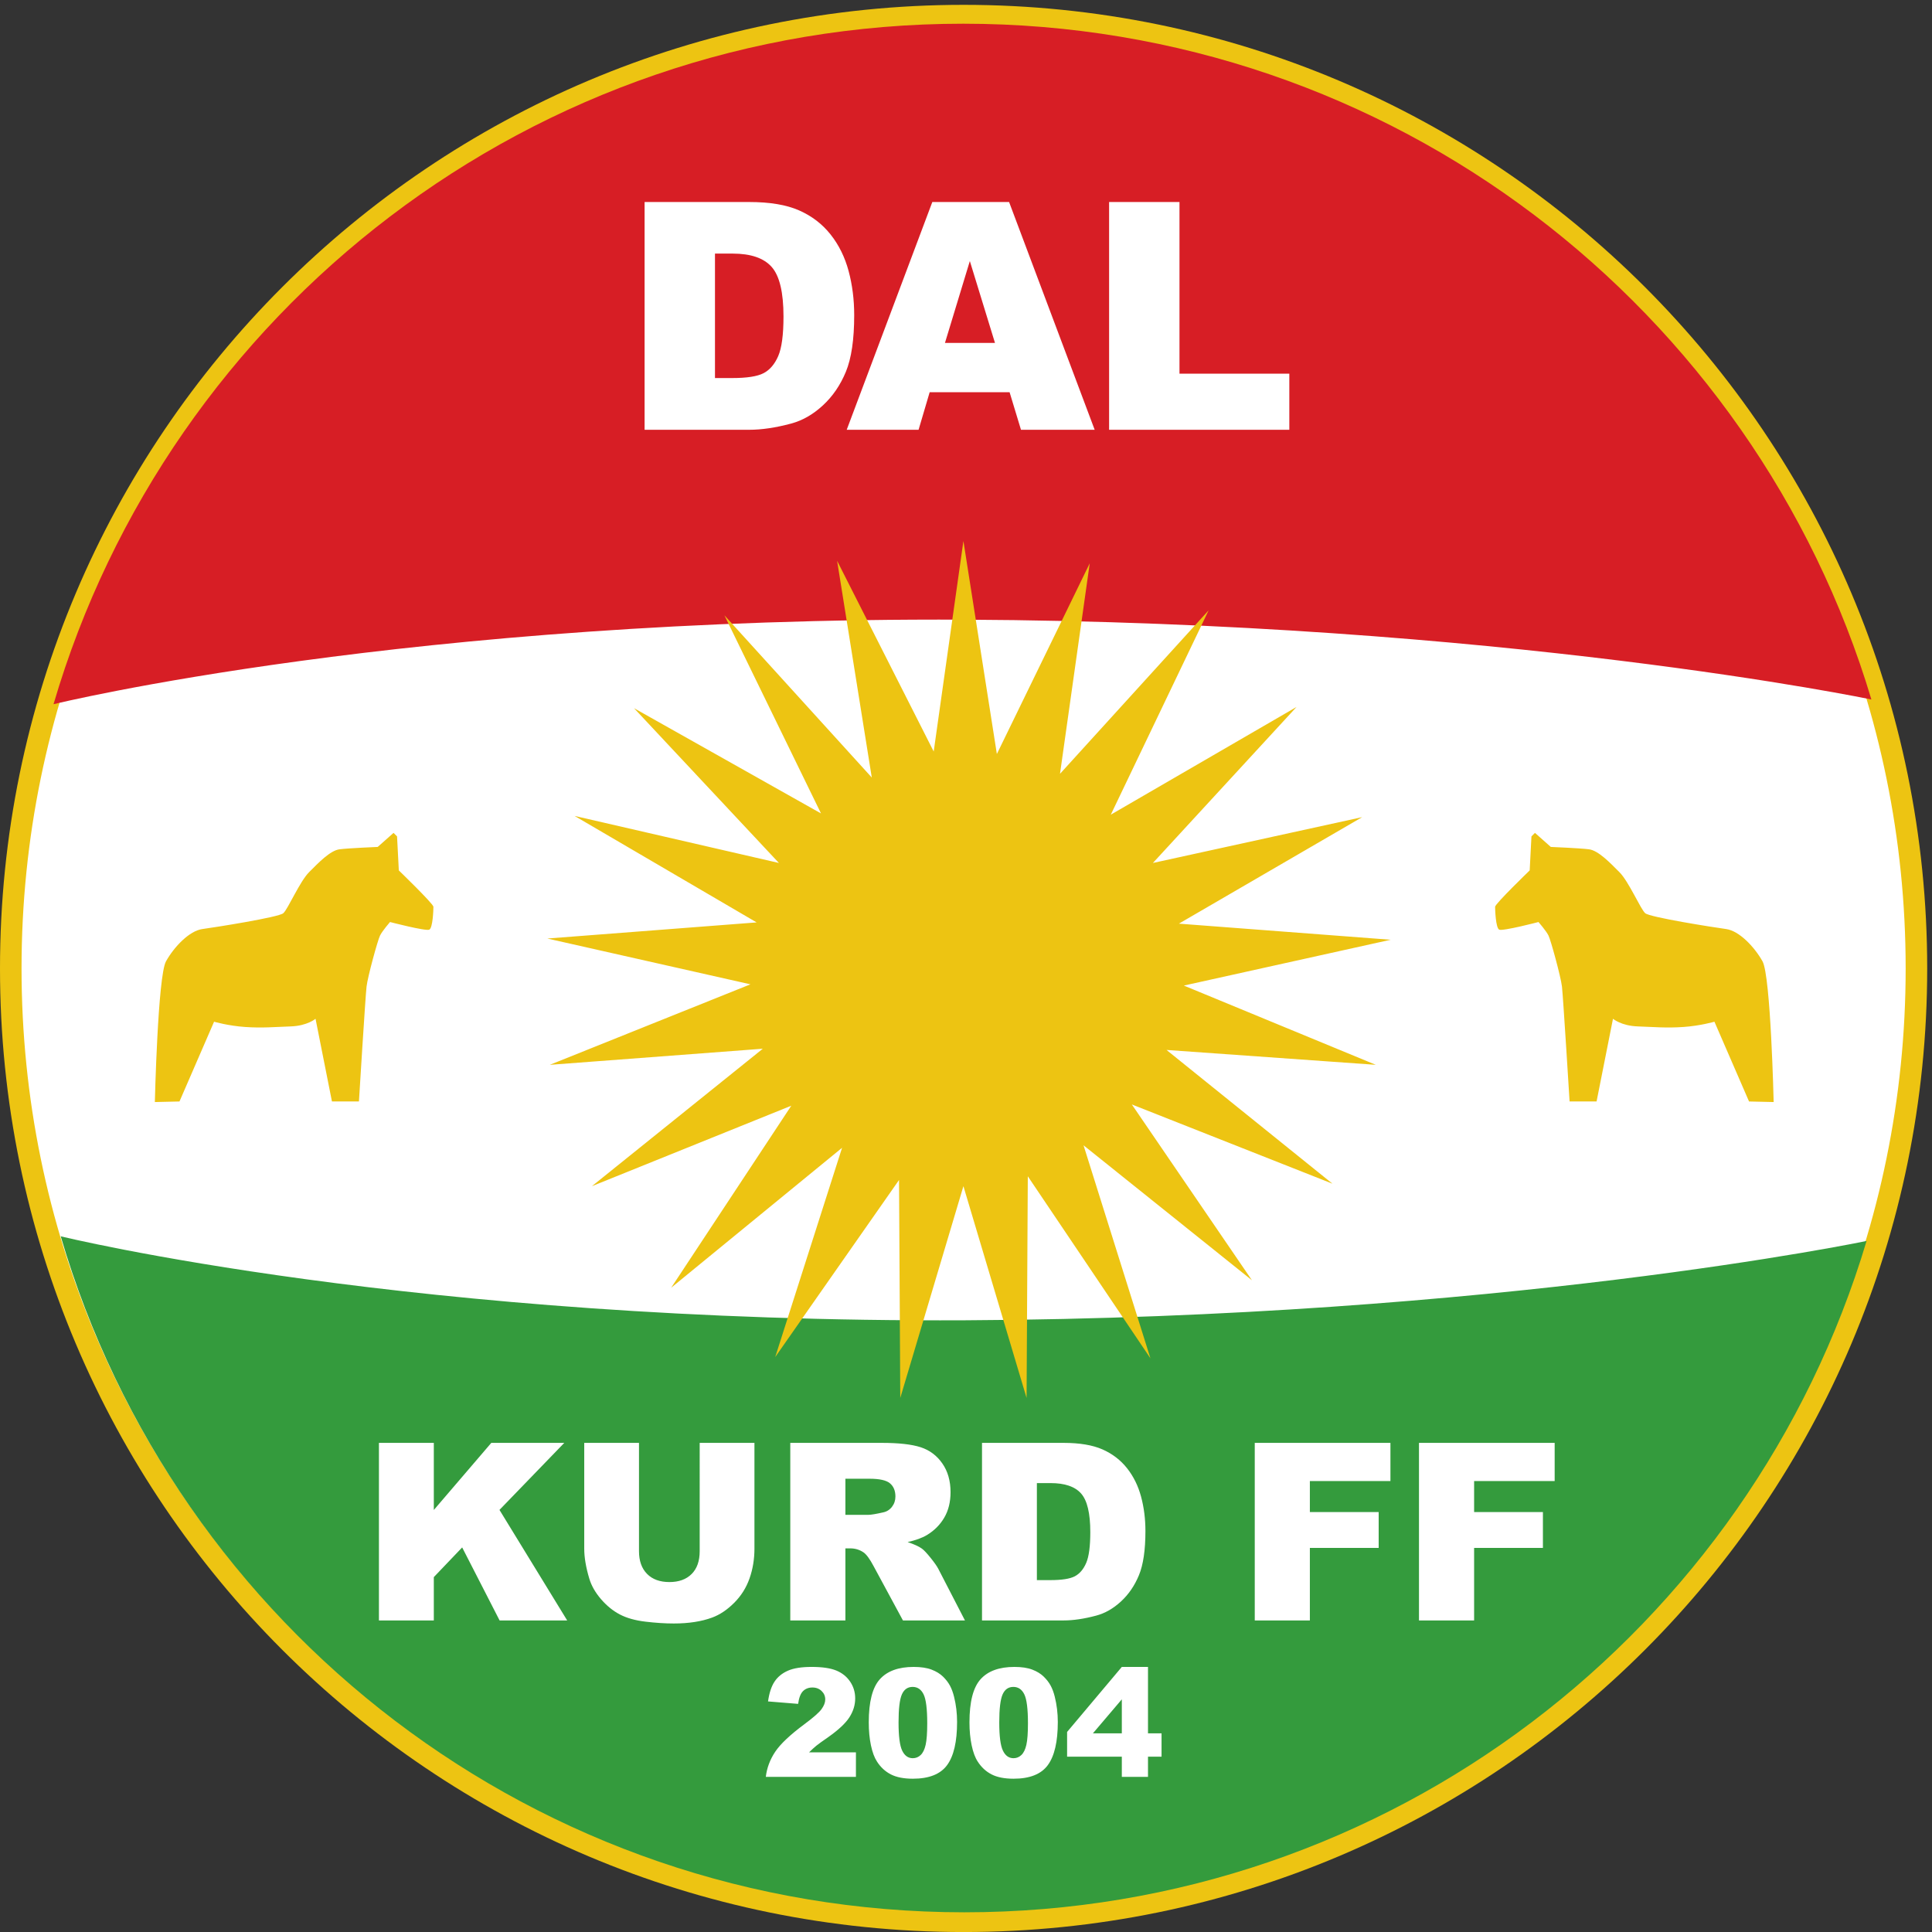
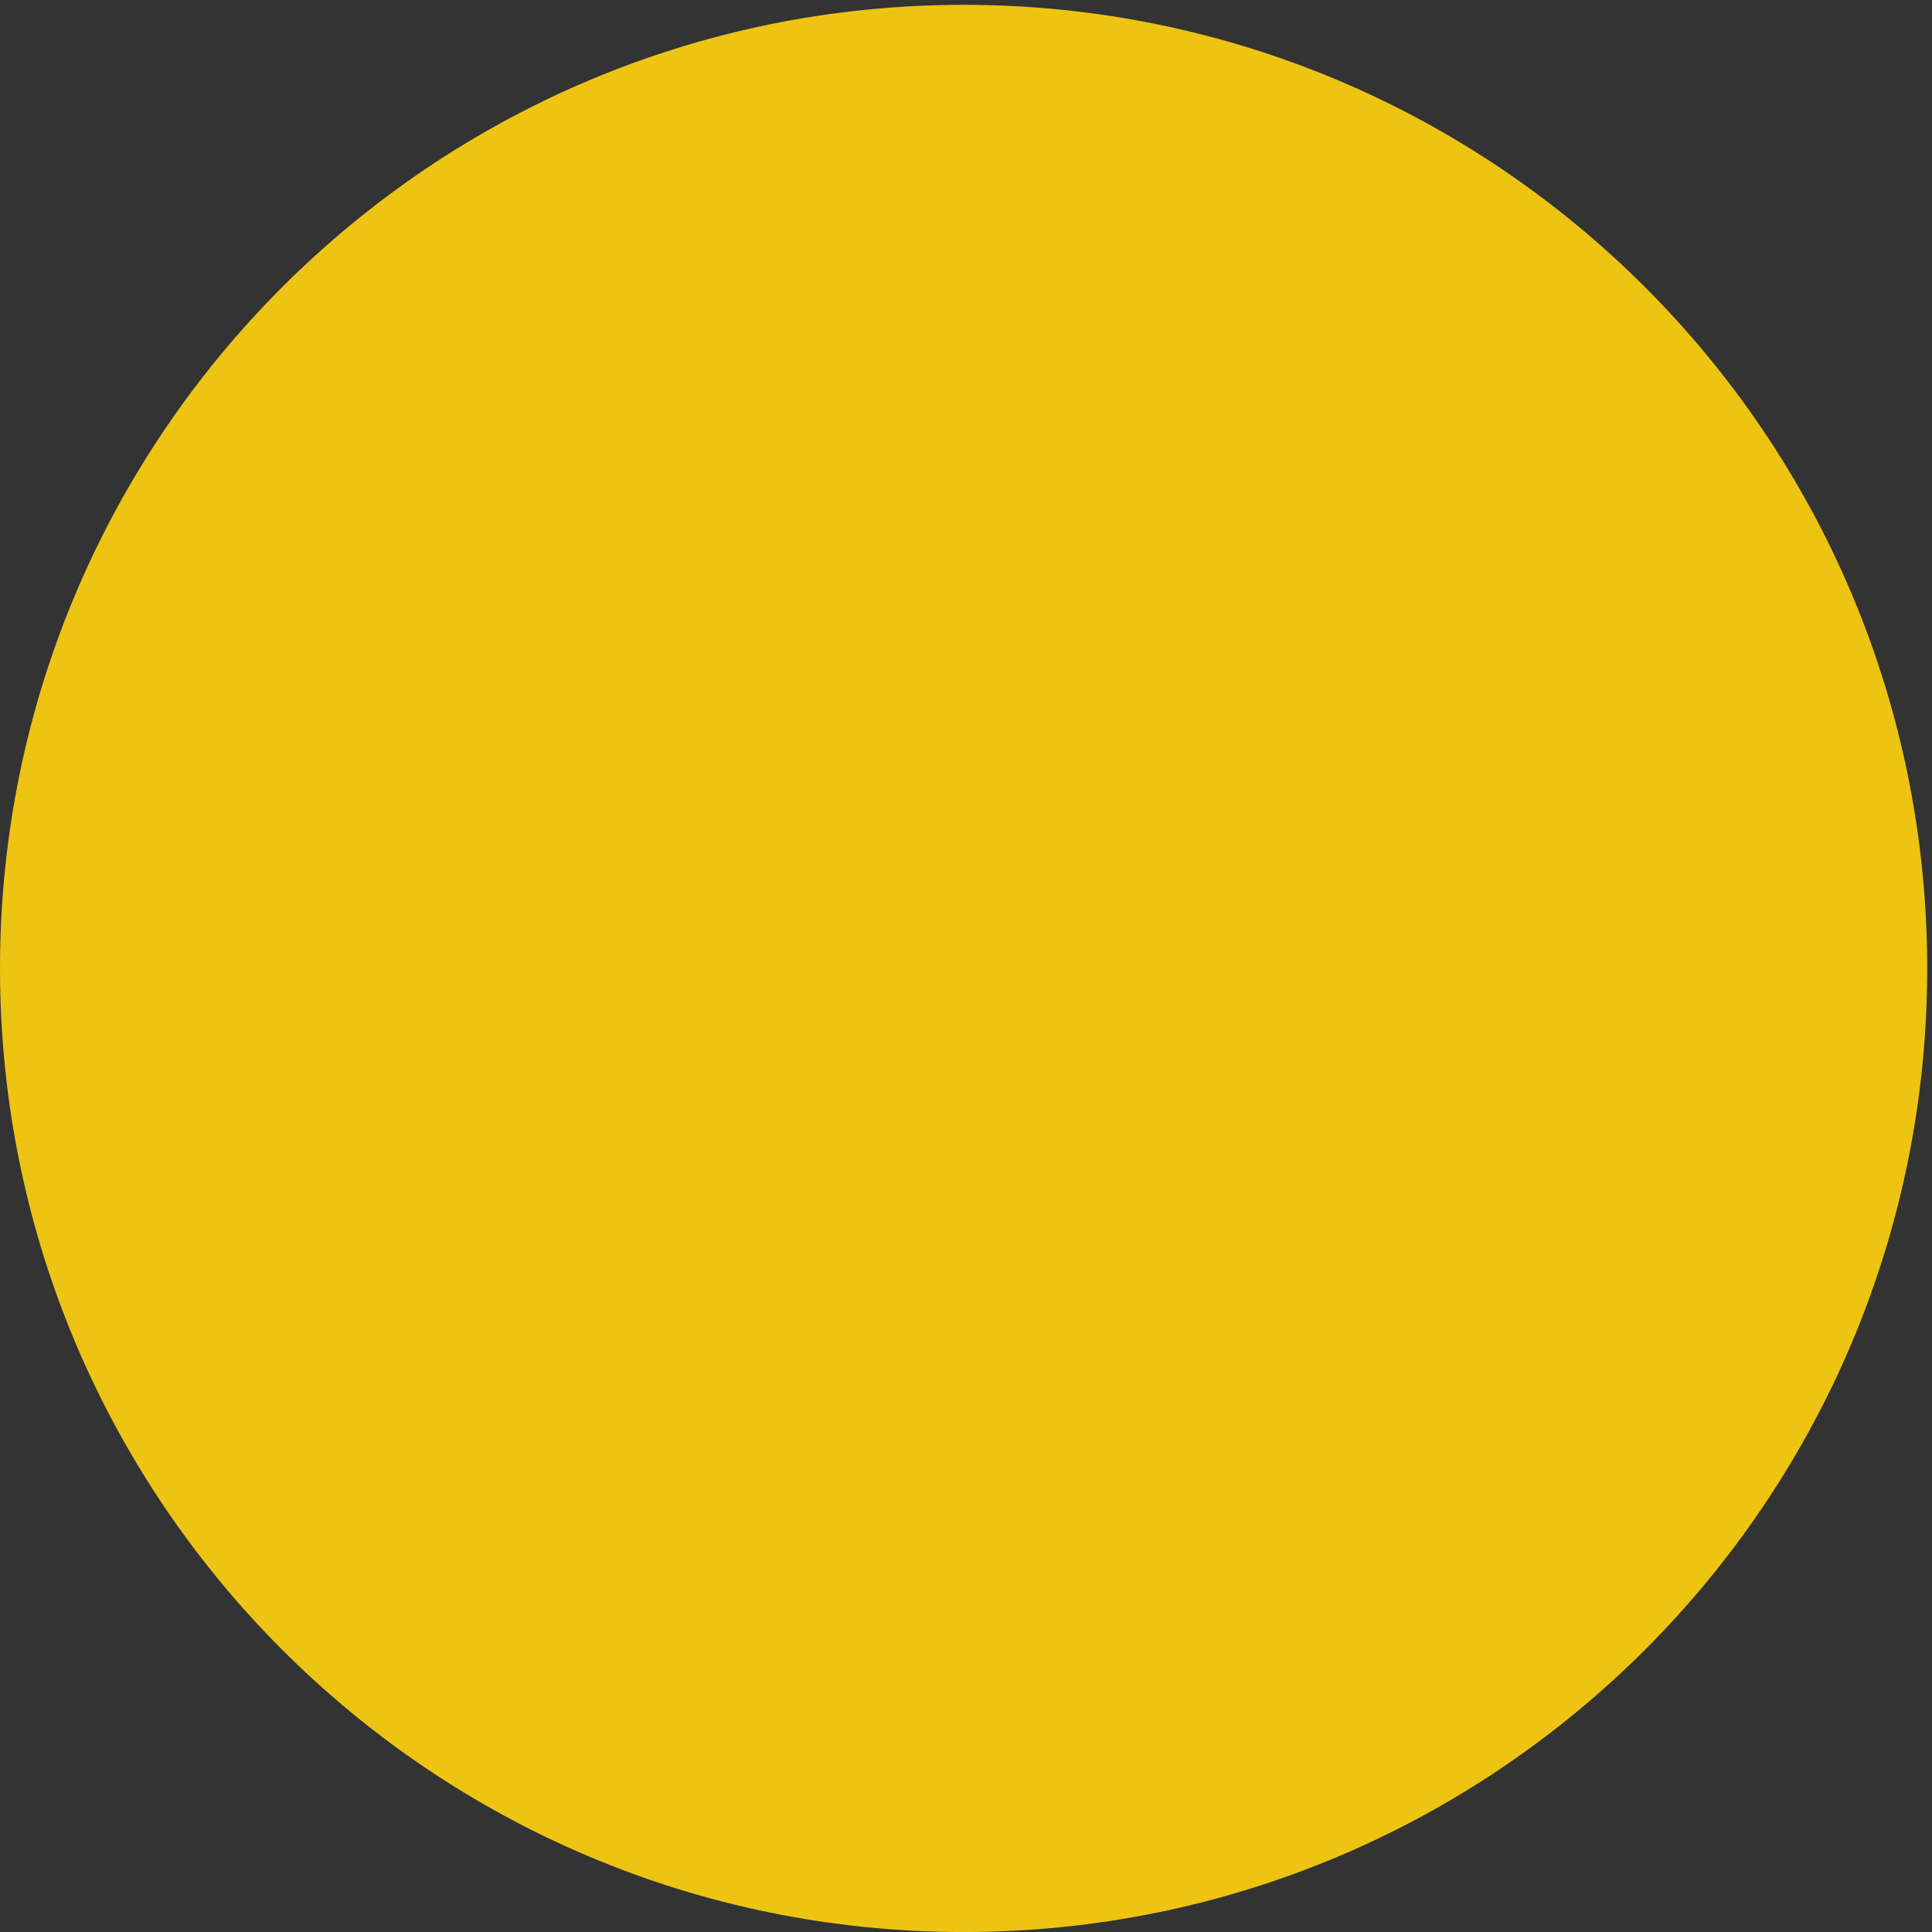
<svg xmlns="http://www.w3.org/2000/svg" xml:space="preserve" viewBox="0 0 197.29 197.29">
  <rect x="0" y="0" width="197.29" height="197.29" fill="#333333" stroke="none" />
  <path d="M1479.7 739.84C1479.7 331.23 1148.46 0 739.855 0 331.246 0 0 331.23 0 739.84s331.246 739.85 739.855 739.85c408.605 0 739.845-331.24 739.845-739.85" style="fill:#edc412;fill-opacity:1;fill-rule:nonzero;stroke:none" transform="matrix(.133 0 0 -.133 0 197.293)" />
-   <path d="M1463.16 739.84c0-399.481-323.83-723.309-723.305-723.309-399.472 0-723.316 323.828-723.316 723.309 0 399.47 323.844 723.31 723.316 723.31 399.475 0 723.305-323.84 723.305-723.31" style="fill:#fff;fill-opacity:1;fill-rule:nonzero;stroke:none" transform="matrix(.133 0 0 -.133 0 197.293)" />
-   <path d="M1436.85 946.336c-89.77 300.124-368.02 518.864-697.346 518.864-330.649 0-609.785-220.5-698.41-522.477 0 0 272.926 66.977 699.453 64.907 412.153-2 696.303-61.294 696.303-61.294" style="fill:#d71e25;fill-opacity:1;fill-rule:nonzero;stroke:none" transform="matrix(.133 0 0 -.133 0 197.293)" />
-   <path d="M1433.15 530.594c-89.19-298.133-365.58-515.446-692.72-515.446-328.477 0-605.778 219.051-693.809 519.028 0 0 271.129-66.528 694.824-64.477 409.435 2.012 691.705 60.895 691.705 60.895" style="fill:#349b3d;fill-opacity:1;fill-rule:nonzero;stroke:none" transform="matrix(.133 0 0 -.133 0 197.293)" />
-   <path d="M118.895 637.262s2.257 96.808 8.562 108.047c6.297 11.269 18.012 23.437 27.918 24.777 9.898 1.355 58.535 9.012 62.141 12.156 3.593 3.156 12.597 24.317 19.804 31.524 7.196 7.207 16.211 16.66 23.41 17.558 7.215.91 29.27 1.809 29.27 1.809l12.164 10.789 2.699-2.695 1.352-26.114s26.566-25.664 26.566-27.918c0-2.246-.453-16.211-3.152-17.558s-30.172 5.847-30.172 5.847-5.848-6.738-7.648-10.351c-1.809-3.602-9.454-31.531-10.36-39.18-.906-7.644-5.851-88.25-5.851-88.25h-20.719l-12.606 63.496s-6.3-5.41-18.906-5.859c-12.609-.449-22.066-1.348-35.125-.449-13.054.898-23.867 4.05-23.867 4.05l-26.566-61.238zM1361.81 637.262s-2.25 96.808-8.56 108.047c-6.31 11.269-18.01 23.437-27.92 24.777-9.9 1.355-58.53 9.012-62.13 12.156-3.6 3.156-12.6 24.317-19.82 31.524-7.2 7.207-16.2 16.66-23.41 17.558-7.2.91-29.27 1.809-29.27 1.809l-12.16 10.789-2.7-2.695-1.35-26.114s-26.56-25.664-26.56-27.918c0-2.246.45-16.211 3.15-17.558s30.17 5.847 30.17 5.847 5.85-6.738 7.66-10.351c1.79-3.602 9.44-31.531 10.35-39.18.9-7.644 5.86-88.25 5.86-88.25h20.72l12.6 63.496s6.31-5.41 18.91-5.859c12.61-.449 22.05-1.348 35.12-.449 13.05.898 23.86 4.05 23.86 4.05l26.57-61.238zM716.895 906.395l22.812 161.625 25.684-163.532 71.308 146.432-22.832-161.647 114.102 125.507-75.098-156.874 142.617 82.707-110.293-119.797 160.675 35.188-140.714-81.777 162.574-12.364-158.777-35.175 147.377-60.852-160.685 11.418 127.415-102.695-154.037 60.847 92.227-135.008-129.309 103.641L883.293 440.5l-94.145 139.762-.945-170.192-48.496 162.594-48.484-162.594-.95 167.348-95.074-135.969 51.34 160.688L515.32 494.695l92.235 139.754-153.082-61.785L585.68 678.199l-163.539-12.363 154.035 61.809-155.938 35.164 160.692 12.375-139.77 81.757 156.891-36.125-111.254 118.848 143.574-80.82-74.164 152.126 113.148-124.548-26.621 166.398z" style="fill:#edc412;fill-opacity:1;fill-rule:nonzero;stroke:none" transform="matrix(.133 0 0 -.133 0 197.293)" />
-   <path d="M548.961 1288.7v-95.56h13.242c11.289 0 19.324 1.25 24.098 3.76 4.769 2.5 8.508 6.88 11.215 13.12 2.699 6.25 4.05 16.36 4.05 30.36 0 18.53-3.019 31.21-9.066 38.05-6.047 6.85-16.062 10.27-30.059 10.27zm-54.043 39.6h80.285c15.828 0 28.61-2.14 38.356-6.44 9.742-4.29 17.793-10.46 24.156-18.49s10.976-17.38 13.84-28.03c2.859-10.66 4.297-21.95 4.297-33.88 0-18.7-2.129-33.19-6.383-43.48-4.258-10.31-10.16-18.94-17.723-25.89-7.551-6.96-15.66-11.59-24.336-13.9-11.847-3.18-22.586-4.77-32.207-4.77h-80.285zM763.945 1220.11l-19.304 62.86-19.106-62.86zm11.211-37.83h-61.355l-8.528-28.86h-55.175l65.73 174.88h58.945l65.715-174.88h-56.582zM851.563 1328.3h54.042v-131.82h84.336v-43.06H851.563zM290.945 375.57h42.137v-51.519l44.137 51.519h56.035l-49.758-51.461 51.992-84.879h-51.89l-28.743 56.071-21.773-22.801v-33.27h-42.137zM537.219 375.57h42.039v-81.23q.001-12.078-3.766-22.82c-2.508-7.161-6.449-13.418-11.808-18.77-5.368-5.359-10.993-9.129-16.887-11.301-8.184-3.027-18.012-4.551-29.484-4.551-6.633 0-13.872.473-21.715 1.403-7.844.929-14.403 2.769-19.668 5.527-5.278 2.75-10.094 6.684-14.465 11.75q-6.561 7.624-8.981 15.711c-2.601 8.68-3.906 16.359-3.906 23.051v81.23h42.043v-83.16c0-7.441 2.059-13.238 6.188-17.43q6.181-6.269 17.156-6.269c7.258 0 12.945 2.059 17.07 6.18q6.183 6.182 6.184 17.519zM649.094 320.328h17.761c1.915 0 5.645.621 11.165 1.863 2.781.559 5.066 1.989 6.835 4.278 1.766 2.301 2.645 4.922 2.645 7.902 0 4.41-1.387 7.789-4.18 10.141-2.793 2.359-8.027 3.527-15.722 3.527h-18.504Zm-42.321-81.098v136.34h70.219c13.028 0 22.969-1.109 29.863-3.34q10.313-3.345 16.641-12.421c4.219-6.039 6.328-13.411 6.328-22.09 0-7.571-1.621-14.09-4.844-19.578-3.222-5.493-7.656-9.93-13.3-13.34-3.606-2.18-8.535-3.973-14.805-5.403 5.02-1.679 8.672-3.347 10.977-5.027q2.314-1.664 6.738-7.172 4.405-5.49 5.898-8.461l20.403-39.508h-47.61l-22.519 41.668q-4.276 8.087-7.625 10.5-4.559 3.172-10.324 3.172h-3.719v-55.34zM796.113 344.691v-74.492h10.332c8.797 0 15.059.981 18.789 2.93 3.711 1.961 6.621 5.359 8.731 10.23q3.164 7.307 3.164 23.672c0 14.449-2.356 24.328-7.07 29.668-4.707 5.332-12.52 7.992-23.438 7.992zm-42.129 30.879h62.598q18.505 0 29.902-5.019c7.598-3.352 13.868-8.153 18.829-14.41 4.96-6.262 8.554-13.539 10.792-21.86 2.235-8.312 3.348-17.109 3.348-26.41 0-14.57-1.66-25.883-4.98-33.91-3.321-8.02-7.918-14.75-13.809-20.172-5.898-5.43-12.219-9.051-18.976-10.84q-13.857-3.72-25.106-3.719h-62.598zM963.398 375.57h104.172v-29.289h-61.86v-23.812h52.83v-27.528h-52.83V239.23h-42.312zM1089.49 375.57h104.18v-29.289h-61.85v-23.812h52.83v-27.528h-52.83V239.23h-42.33zM657.18 119.141h-69.188c.793 6.82 3.199 13.25 7.219 19.281 4.023 6.008 11.562 13.117 22.621 21.308 6.754 5.02 11.074 8.829 12.965 11.442 1.883 2.598 2.824 5.078 2.824 7.41 0 2.527-.93 4.688-2.801 6.488q-2.8 2.682-7.047 2.68-4.418.001-7.214-2.77c-1.871-1.851-3.125-5.109-3.766-9.8l-23.102 1.879c.907 6.48 2.571 11.55 4.981 15.191q3.626 5.472 10.223 8.379 6.595 2.923 18.253 2.922c8.118 0 14.43-.93 18.942-2.77 4.508-1.859 8.055-4.699 10.644-8.531 2.582-3.82 3.875-8.121 3.875-12.879 0-5.062-1.48-9.883-4.441-14.492-2.965-4.598-8.355-9.66-16.168-15.168-4.637-3.211-7.742-5.449-9.312-6.731q-2.352-1.933-5.516-5.039h36.008zM689.902 160.922c0-10.57.938-17.793 2.793-21.652 1.875-3.872 4.578-5.809 8.125-5.809 2.344 0 4.375.82 6.094 2.469 1.719 1.64 2.981 4.23 3.789 7.781.813 3.539 1.223 9.078 1.223 16.59 0 11.019-.942 18.429-2.805 22.219-1.875 3.8-4.668 5.691-8.406 5.691-3.82 0-6.574-1.93-8.274-5.801-1.699-3.879-2.539-11.039-2.539-21.488m-22.871.047c0 15.793 2.832 26.82 8.516 33.133 5.683 6.296 14.336 9.449 25.957 9.449q8.381-.001 13.762-2.071c3.582-1.371 6.511-3.16 8.777-5.378 2.266-2.211 4.043-4.524 5.352-6.961 1.289-2.43 2.343-5.282 3.132-8.52 1.555-6.191 2.317-12.641 2.317-19.359 0-15.063-2.539-26.082-7.637-33.063-5.098-6.98-13.867-10.48-26.328-10.48-6.984 0-12.617 1.121-16.926 3.34-4.305 2.23-7.832 5.492-10.586 9.8-2 3.051-3.562 7.231-4.676 12.539-1.113 5.301-1.66 11.161-1.66 17.571M767.227 160.922c0-10.57.937-17.793 2.812-21.652q2.794-5.809 8.125-5.809c2.332 0 4.363.82 6.074 2.469 1.719 1.64 2.989 4.23 3.797 7.781.813 3.539 1.223 9.078 1.223 16.59 0 11.019-.938 18.429-2.805 22.219-1.863 3.8-4.676 5.691-8.406 5.691-3.809 0-6.563-1.93-8.262-5.801-1.699-3.879-2.558-11.039-2.558-21.488m-22.872.047c0 15.793 2.852 26.82 8.528 33.133 5.672 6.296 14.324 9.449 25.957 9.449 5.586 0 10.164-.692 13.758-2.071 3.586-1.371 6.504-3.16 8.769-5.378 2.266-2.211 4.055-4.524 5.352-6.961 1.308-2.43 2.351-5.282 3.144-8.52 1.543-6.191 2.325-12.641 2.325-19.359q.001-22.593-7.645-33.063c-5.09-6.98-13.879-10.48-26.32-10.48-6.993 0-12.637 1.121-16.934 3.34-4.297 2.23-7.832 5.492-10.586 9.8-2.004 3.051-3.555 7.231-4.668 12.539-1.113 5.301-1.68 11.161-1.68 17.571M861.328 152.539v26.121l-22.207-26.121zm0-17.891h-42.012v18.973l42.012 49.93h20.098v-51.012h10.41v-17.891h-10.41v-15.507h-20.098z" style="fill:#fff;fill-opacity:1;fill-rule:nonzero;stroke:none" transform="matrix(.133 0 0 -.133 0 197.293)" />
</svg>